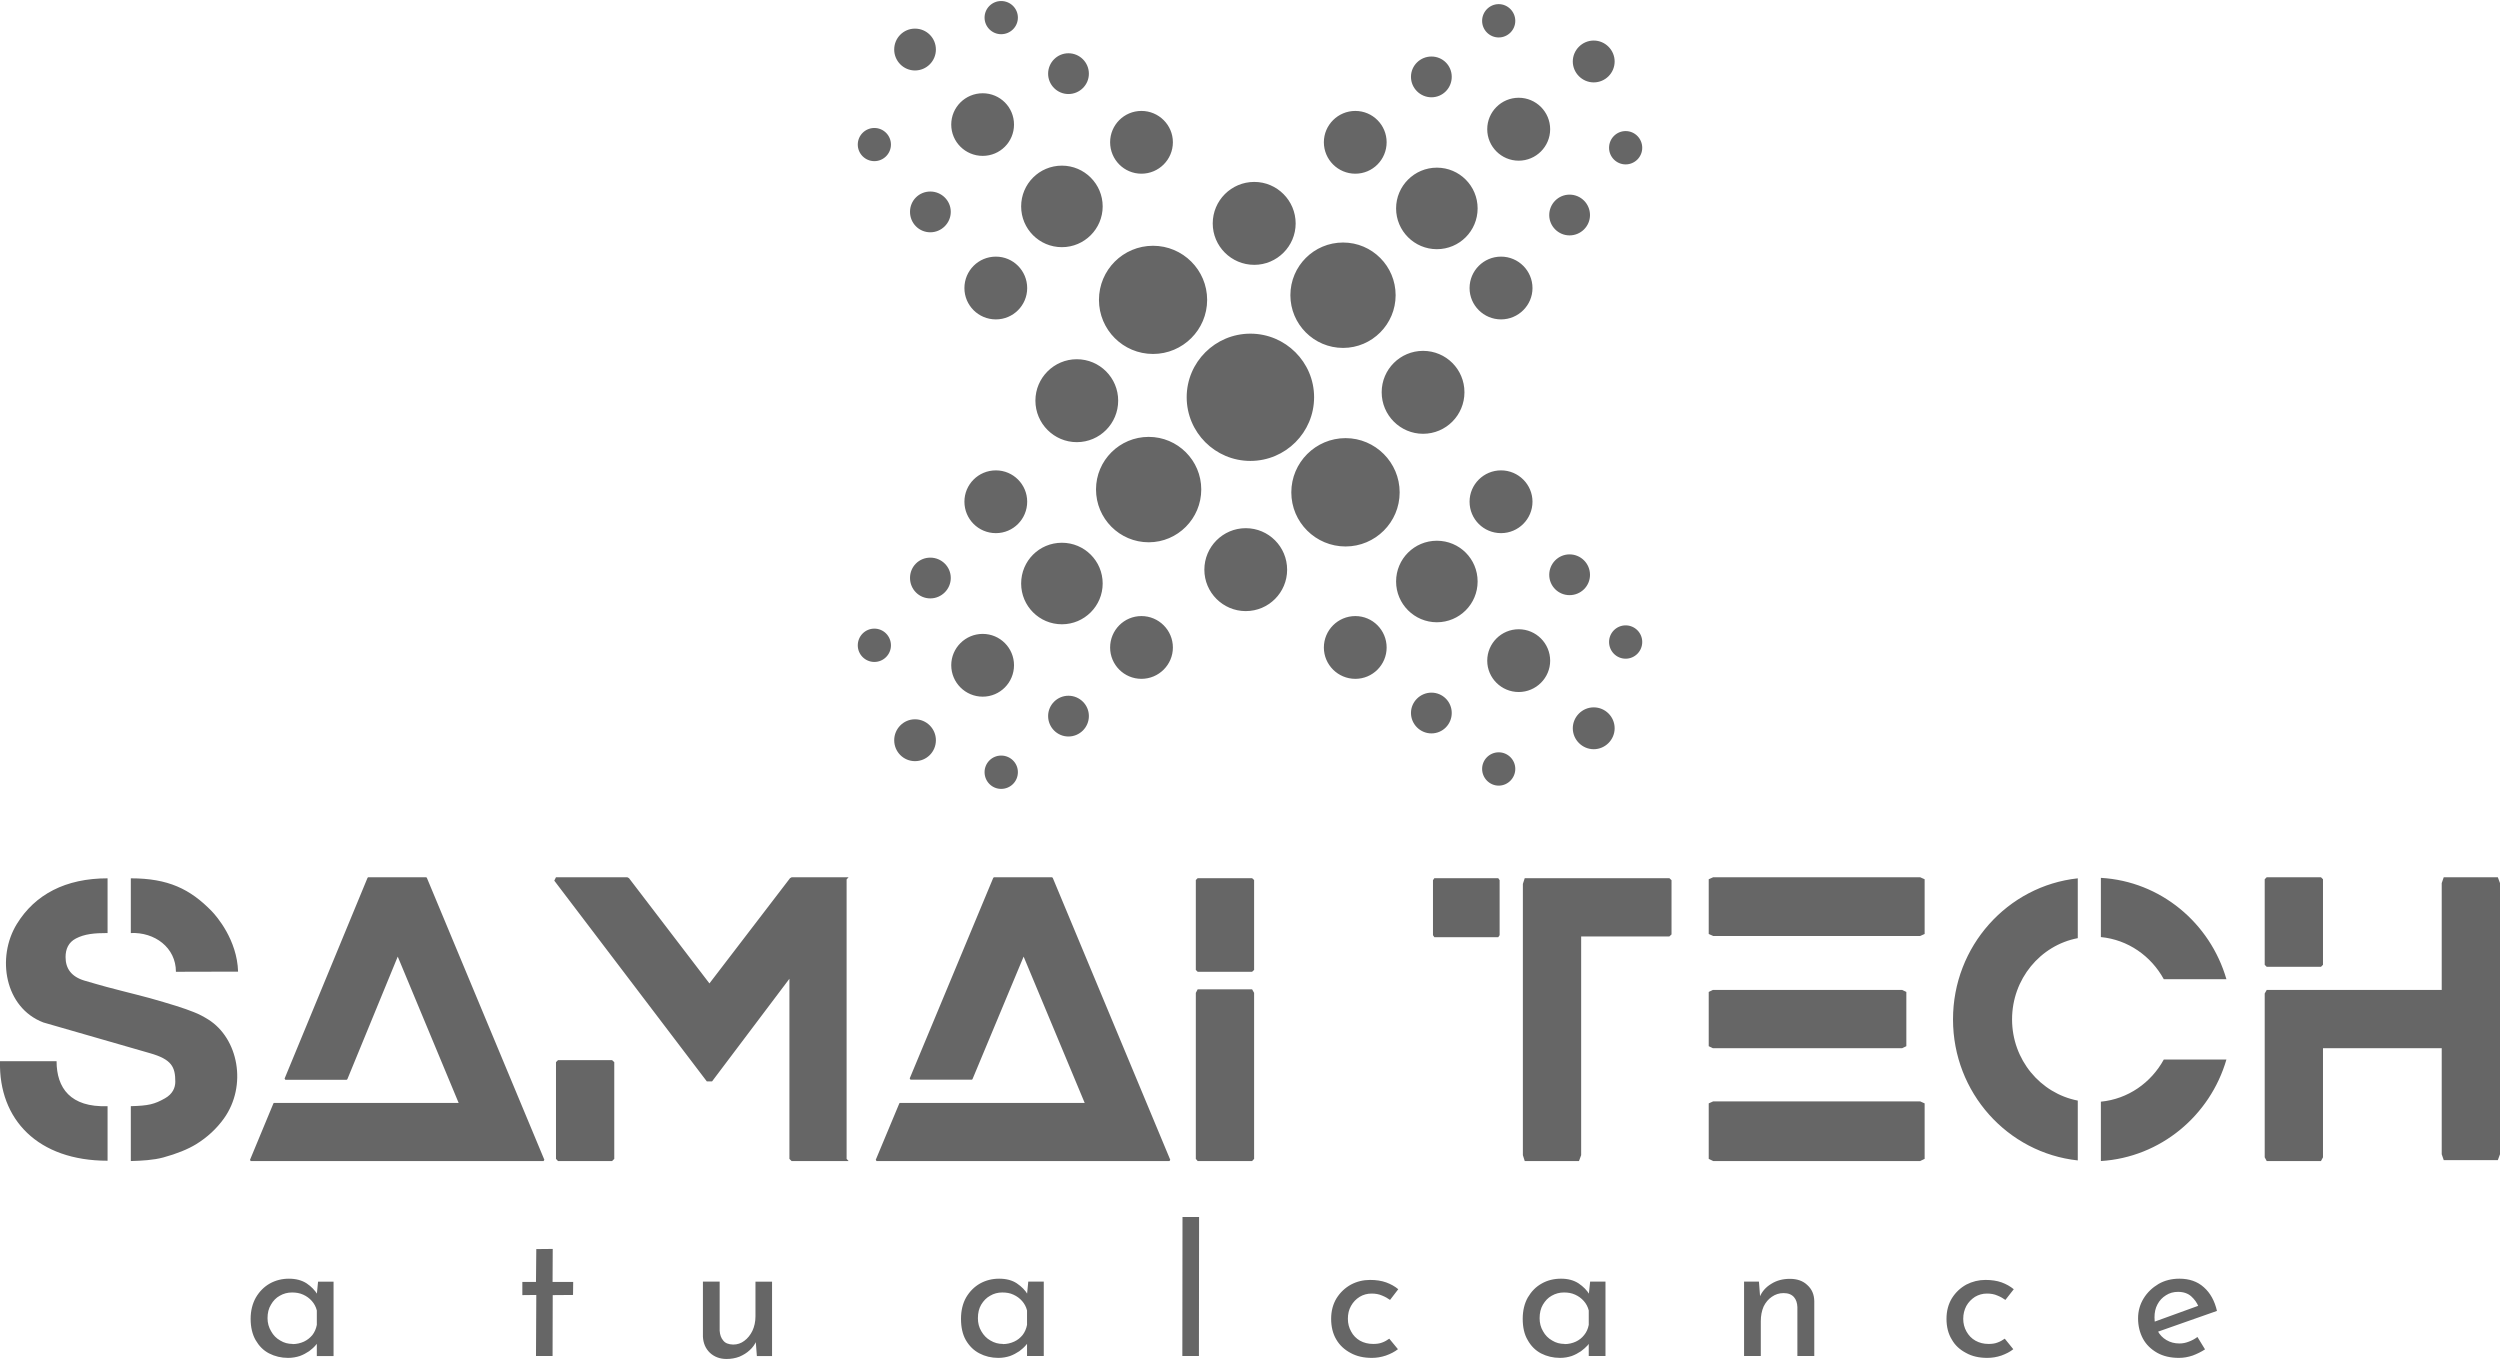
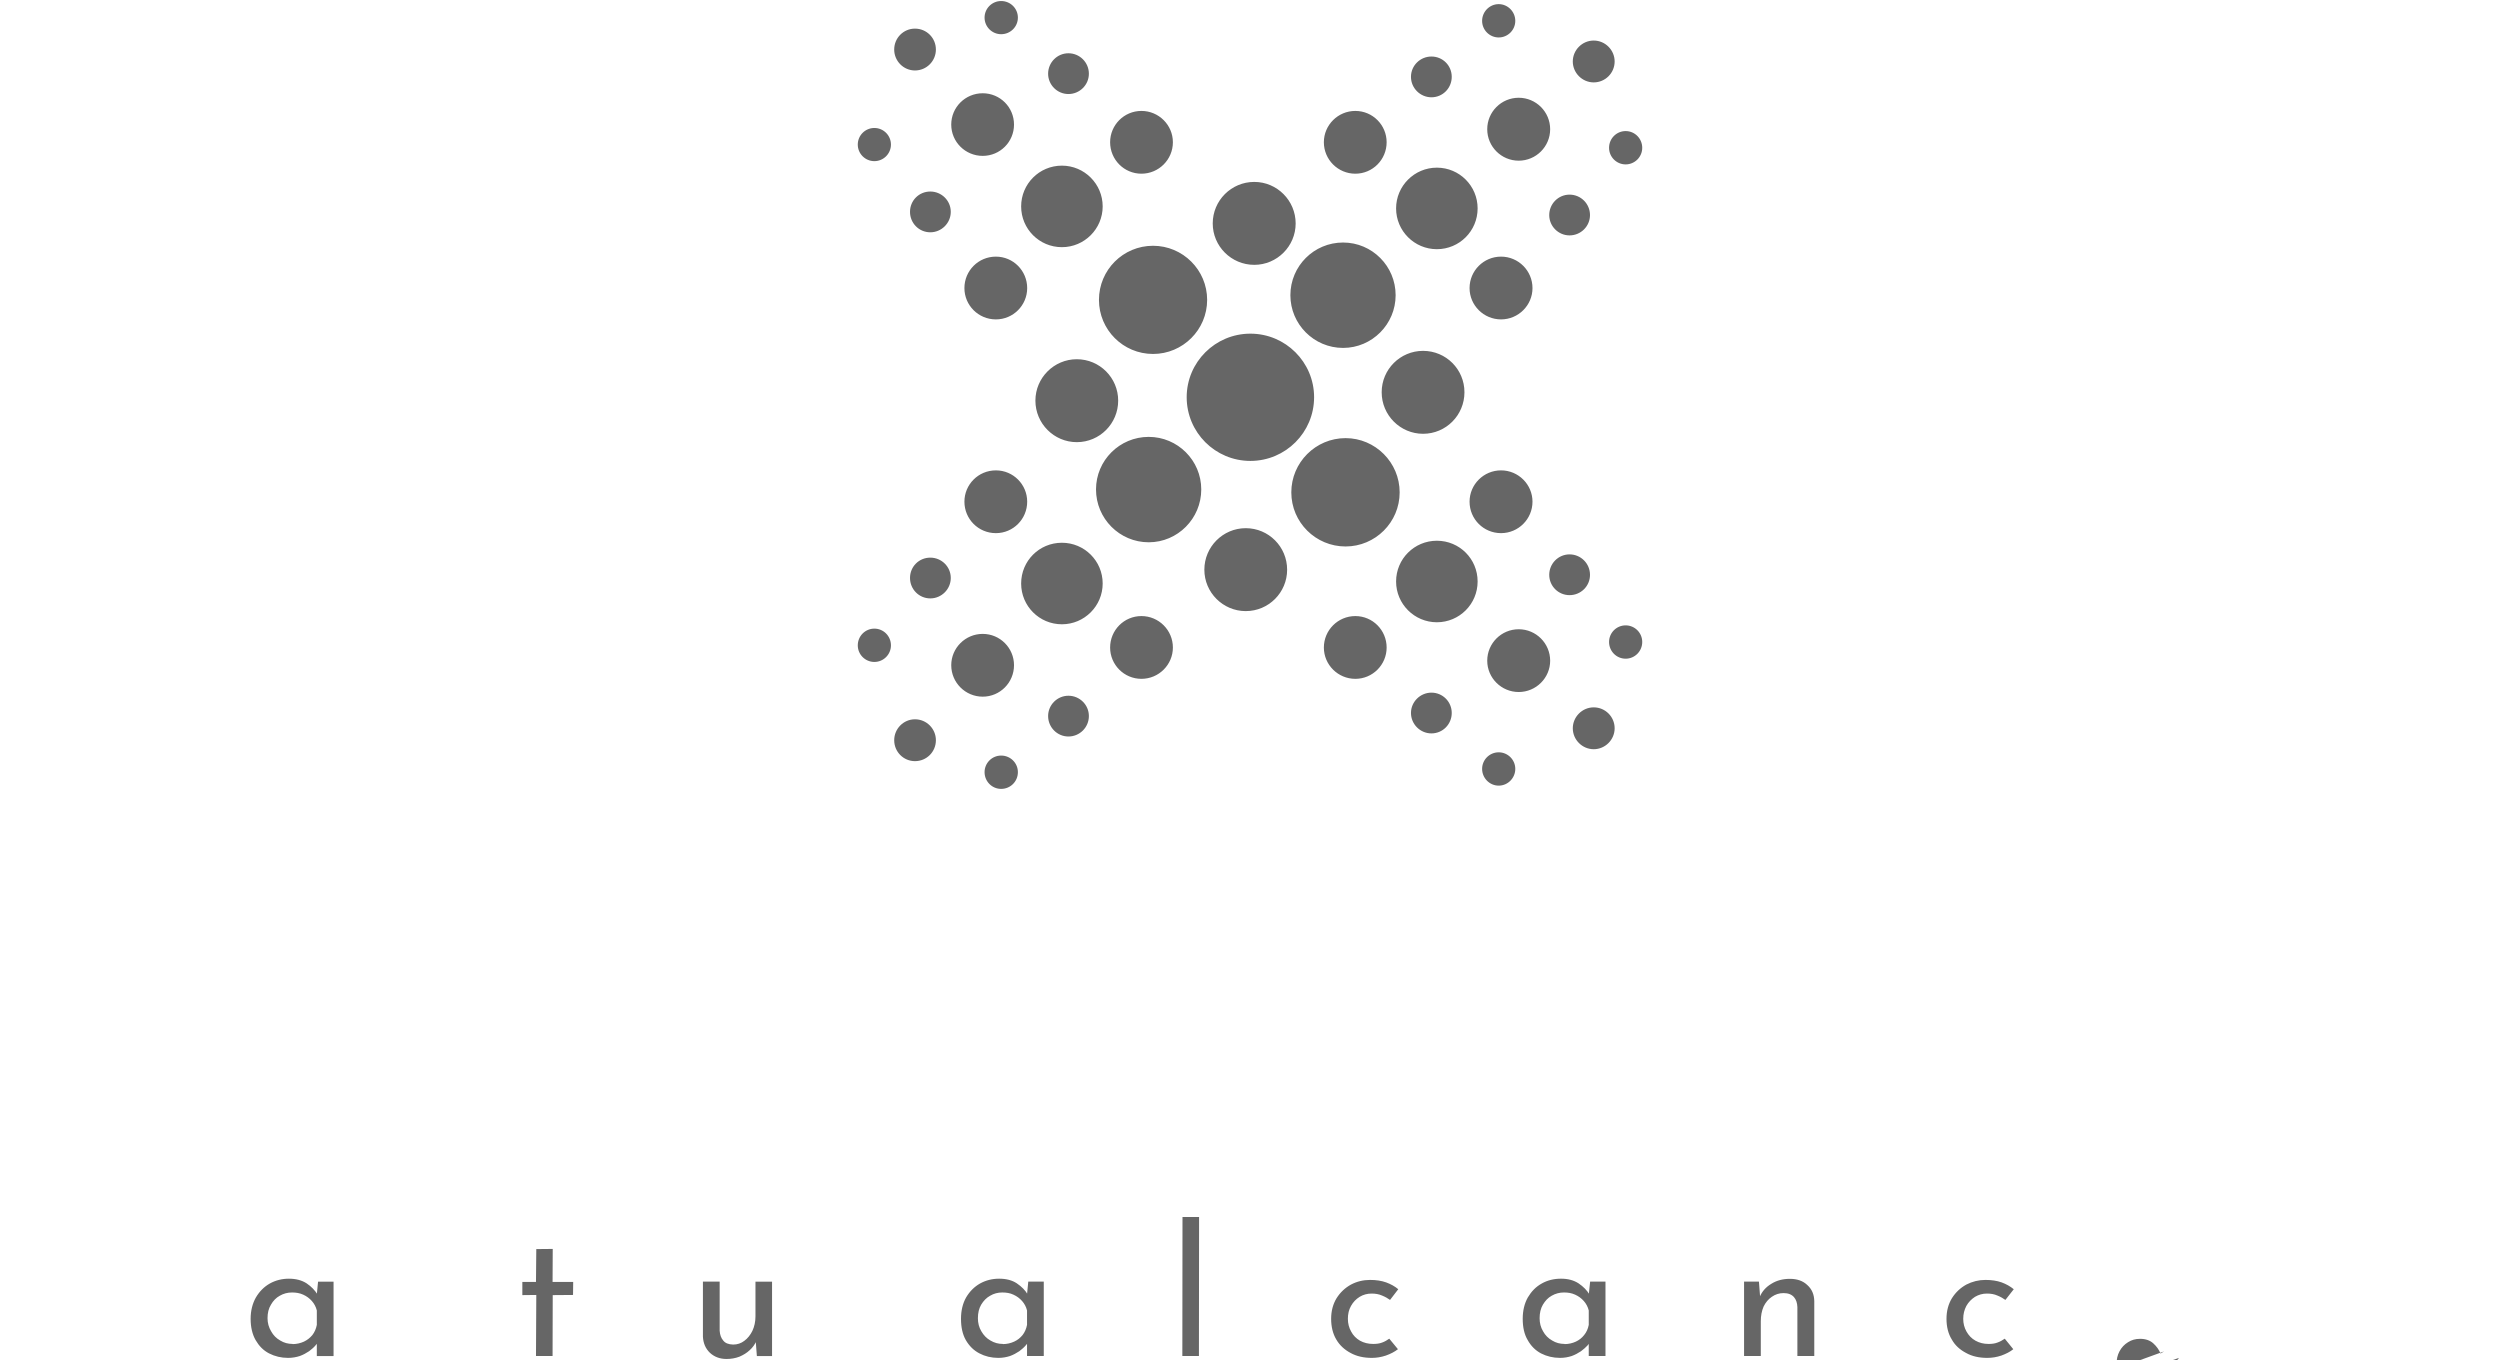
<svg xmlns="http://www.w3.org/2000/svg" xml:space="preserve" width="500px" height="272px" version="1.1" style="shape-rendering:geometricPrecision; text-rendering:geometricPrecision; image-rendering:optimizeQuality; fill-rule:evenodd; clip-rule:evenodd" viewBox="0 0 161.29 87.61">
  <defs>
    <style type="text/css">
   
    .fil0 {fill:#666666}
    .fil1 {fill:#666666;fill-rule:nonzero}
   
  </style>
  </defs>
  <g id="Capa_x0020_1">
    <g id="_1469417674912">
      <path class="fil0" d="M102.82 2.55c0.74,0 1.35,0.61 1.35,1.35 0,0.75 -0.61,1.35 -1.35,1.35 -0.74,0 -1.35,-0.61 -1.35,-1.35 0,-0.74 0.61,-1.35 1.35,-1.35zm-25.12 34.14c0,1.47 1.2,2.67 2.67,2.67 1.48,0 2.67,-1.2 2.67,-2.67 0,-1.48 -1.19,-2.68 -2.67,-2.68 -1.47,0 -2.67,1.2 -2.67,2.68zm19.14 -2.36c1.12,0 2.03,-0.91 2.03,-2.03 0,-1.11 -0.91,-2.02 -2.03,-2.02 -1.12,0 -2.03,0.91 -2.03,2.02 0,1.13 0.91,2.03 2.03,2.03zm-25.22 7.38c0,1.11 0.9,2.02 2.02,2.02 1.12,0 2.03,-0.91 2.03,-2.02 0,-1.12 -0.91,-2.03 -2.03,-2.03 -1.12,0 -2.02,0.91 -2.02,2.03zm-0.91 -10.2c0,1.88 1.52,3.41 3.4,3.41 1.87,0 3.39,-1.53 3.39,-3.41 0,-1.87 -1.52,-3.39 -3.39,-3.39 -1.88,0 -3.4,1.52 -3.4,3.39zm21.99 8.57c1.46,0 2.63,-1.18 2.63,-2.63 0,-1.46 -1.17,-2.63 -2.63,-2.63 -1.45,0 -2.63,1.17 -2.63,2.63 0,1.45 1.18,2.63 2.63,2.63zm-26.82 -2.5c0,1.45 1.17,2.63 2.63,2.63 1.45,0 2.63,-1.18 2.63,-2.63 0,-1.46 -1.18,-2.63 -2.63,-2.63 -1.46,0 -2.63,1.17 -2.63,2.63zm0.92 -11.8c0,1.48 1.2,2.68 2.67,2.68 1.48,0 2.67,-1.2 2.67,-2.68 0,-1.47 -1.19,-2.67 -2.67,-2.67 -1.47,0 -2.67,1.2 -2.67,2.67zm20.64 17.95c1.12,0 2.02,-0.91 2.02,-2.02 0,-1.12 -0.9,-2.03 -2.02,-2.03 -1.12,0 -2.03,0.91 -2.03,2.03 0,1.11 0.91,2.02 2.03,2.02zm-25.22 -11.43c0,1.12 0.9,2.03 2.03,2.03 1.12,0 2.02,-0.91 2.02,-2.03 0,-1.11 -0.9,-2.02 -2.02,-2.02 -1.13,0 -2.03,0.91 -2.03,2.02zm30.13 14.95c0.73,0 1.31,-0.59 1.31,-1.32 0,-0.72 -0.58,-1.31 -1.31,-1.31 -0.72,0 -1.32,0.59 -1.32,1.31 0,0.73 0.6,1.32 1.32,1.32zm-33.64 -10.03c0,0.73 0.58,1.32 1.31,1.32 0.72,0 1.32,-0.59 1.32,-1.32 0,-0.73 -0.6,-1.31 -1.32,-1.31 -0.73,0 -1.31,0.58 -1.31,1.31zm42.55 1.11c0.73,0 1.32,-0.58 1.32,-1.31 0,-0.73 -0.59,-1.32 -1.32,-1.32 -0.72,0 -1.31,0.59 -1.31,1.32 0,0.73 0.59,1.31 1.31,1.31zm-33.64 7.8c0,0.73 0.59,1.32 1.31,1.32 0.73,0 1.32,-0.59 1.32,-1.32 0,-0.72 -0.59,-1.31 -1.32,-1.31 -0.72,0 -1.31,0.59 -1.31,1.31zm30.36 -1.55c1.12,0 2.03,-0.91 2.03,-2.02 0,-1.12 -0.91,-2.03 -2.03,-2.03 -1.12,0 -2.03,0.91 -2.03,2.03 0,1.11 0.91,2.02 2.03,2.02zm-36.61 -1.73c0,1.12 0.91,2.03 2.03,2.03 1.12,0 2.02,-0.91 2.02,-2.03 0,-1.11 -0.9,-2.02 -2.02,-2.02 -1.12,0 -2.03,0.91 -2.03,2.02zm35.32 7.77c0.59,0 1.07,-0.49 1.07,-1.08 0,-0.59 -0.48,-1.07 -1.07,-1.07 -0.59,0 -1.07,0.48 -1.07,1.07 0,0.59 0.48,1.08 1.07,1.08zm-41.35 -9.05c0,0.59 0.48,1.07 1.07,1.07 0.59,0 1.07,-0.48 1.07,-1.07 0,-0.6 -0.48,-1.08 -1.07,-1.08 -0.59,0 -1.07,0.48 -1.07,1.08zm49.54 0.86c0.59,0 1.07,-0.48 1.07,-1.08 0,-0.59 -0.48,-1.07 -1.07,-1.07 -0.59,0 -1.07,0.48 -1.07,1.07 0,0.6 0.48,1.08 1.07,1.08zm-41.36 7.32c0,0.6 0.48,1.08 1.07,1.08 0.6,0 1.08,-0.48 1.08,-1.08 0,-0.59 -0.48,-1.07 -1.08,-1.07 -0.59,0 -1.07,0.48 -1.07,1.07zm39.3 -1.48c0.74,0 1.35,-0.61 1.35,-1.35 0,-0.75 -0.61,-1.35 -1.35,-1.35 -0.74,0 -1.35,0.61 -1.35,1.35 0,0.74 0.61,1.35 1.35,1.35zm-45.13 -0.58c0,0.75 0.6,1.35 1.34,1.35 0.75,0 1.35,-0.6 1.35,-1.35 0,-0.74 -0.6,-1.35 -1.35,-1.35 -0.74,0 -1.34,0.61 -1.34,1.35zm29.12 -19.49c1.92,0 3.49,1.57 3.49,3.5 0,1.93 -1.57,3.49 -3.49,3.49 -1.93,0 -3.5,-1.56 -3.5,-3.49 0,-1.93 1.57,-3.5 3.5,-3.5zm5 -5.63c1.48,0 2.67,1.19 2.67,2.67 0,1.48 -1.19,2.68 -2.67,2.68 -1.47,0 -2.67,-1.2 -2.67,-2.68 0,-1.48 1.2,-2.67 2.67,-2.67zm-20.19 -13.46c0,-1.11 0.9,-2.02 2.02,-2.02 1.12,0 2.03,0.91 2.03,2.02 0,1.12 -0.91,2.03 -2.03,2.03 -1.12,0 -2.02,-0.91 -2.02,-2.03zm25.22 7.38c1.12,0 2.03,0.91 2.03,2.03 0,1.11 -0.91,2.02 -2.03,2.02 -1.12,0 -2.03,-0.91 -2.03,-2.02 0,-1.12 0.91,-2.03 2.03,-2.03zm-22.45 -0.7c1.92,0 3.49,1.56 3.49,3.49 0,1.93 -1.57,3.49 -3.49,3.49 -1.93,0 -3.49,-1.56 -3.49,-3.49 0,-1.93 1.56,-3.49 3.49,-3.49zm6.28 5.67c2.27,0 4.11,1.84 4.11,4.1 0,2.27 -1.84,4.11 -4.11,4.11 -2.27,0 -4.11,-1.84 -4.11,-4.11 0,-2.26 1.84,-4.1 4.11,-4.1zm5.98 -5.88c1.87,0 3.39,1.52 3.39,3.4 0,1.87 -1.52,3.4 -3.39,3.4 -1.88,0 -3.4,-1.53 -3.4,-3.4 0,-1.88 1.52,-3.4 3.4,-3.4zm-20.77 -2.33c0,-1.45 1.17,-2.63 2.63,-2.63 1.45,0 2.63,1.18 2.63,2.63 0,1.45 -1.18,2.63 -2.63,2.63 -1.46,0 -2.63,-1.18 -2.63,-2.63zm26.82 -2.5c1.46,0 2.63,1.18 2.63,2.63 0,1.45 -1.17,2.63 -2.63,2.63 -1.45,0 -2.63,-1.18 -2.63,-2.63 0,-1.45 1.18,-2.63 2.63,-2.63zm-11.78 0.92c1.47,0 2.67,1.2 2.67,2.68 0,1.47 -1.2,2.67 -2.67,2.67 -1.48,0 -2.68,-1.2 -2.68,-2.67 0,-1.48 1.2,-2.68 2.68,-2.68zm-18.7 6.85c0,-1.12 0.9,-2.03 2.03,-2.03 1.12,0 2.02,0.91 2.02,2.03 0,1.11 -0.9,2.02 -2.02,2.02 -1.13,0 -2.03,-0.91 -2.03,-2.02zm25.22 -11.43c1.12,0 2.02,0.91 2.02,2.02 0,1.12 -0.9,2.03 -2.02,2.03 -1.12,0 -2.03,-0.91 -2.03,-2.03 0,-1.11 0.91,-2.02 2.03,-2.02zm-28.73 6.51c0,-0.73 0.58,-1.31 1.31,-1.31 0.72,0 1.32,0.58 1.32,1.31 0,0.73 -0.6,1.32 -1.32,1.32 -0.73,0 -1.31,-0.59 -1.31,-1.32zm33.64 -10.02c0.73,0 1.31,0.58 1.31,1.31 0,0.73 -0.58,1.32 -1.31,1.32 -0.72,0 -1.32,-0.59 -1.32,-1.32 0,-0.73 0.6,-1.31 1.32,-1.31zm-24.73 1.11c0,-0.73 0.59,-1.32 1.31,-1.32 0.73,0 1.32,0.59 1.32,1.32 0,0.72 -0.59,1.31 -1.32,1.31 -0.72,0 -1.31,-0.59 -1.31,-1.31zm33.64 7.8c0.73,0 1.32,0.59 1.32,1.32 0,0.72 -0.59,1.31 -1.32,1.31 -0.72,0 -1.31,-0.59 -1.31,-1.31 0,-0.73 0.59,-1.32 1.31,-1.32zm-39.89 -4.52c0,-1.12 0.91,-2.02 2.03,-2.02 1.12,0 2.02,0.9 2.02,2.02 0,1.12 -0.9,2.02 -2.02,2.02 -1.12,0 -2.03,-0.9 -2.03,-2.02zm36.61 -1.73c1.12,0 2.03,0.91 2.03,2.03 0,1.12 -0.91,2.03 -2.03,2.03 -1.12,0 -2.03,-0.91 -2.03,-2.03 0,-1.12 0.91,-2.03 2.03,-2.03zm-42.64 3.02c0,-0.59 0.48,-1.07 1.07,-1.07 0.59,0 1.07,0.48 1.07,1.07 0,0.59 -0.48,1.07 -1.07,1.07 -0.59,0 -1.07,-0.48 -1.07,-1.07zm41.35 -9.06c0.59,0 1.07,0.49 1.07,1.08 0,0.59 -0.48,1.07 -1.07,1.07 -0.59,0 -1.07,-0.48 -1.07,-1.07 0,-0.59 0.48,-1.08 1.07,-1.08zm-33.17 0.87c0,-0.59 0.48,-1.07 1.07,-1.07 0.6,0 1.08,0.48 1.08,1.07 0,0.59 -0.48,1.07 -1.08,1.07 -0.59,0 -1.07,-0.48 -1.07,-1.07zm41.36 7.32c0.59,0 1.07,0.48 1.07,1.08 0,0.59 -0.48,1.07 -1.07,1.07 -0.59,0 -1.07,-0.48 -1.07,-1.07 0,-0.6 0.48,-1.08 1.07,-1.08zm-47.19 -5.26c0,-0.75 0.6,-1.35 1.34,-1.35 0.75,0 1.35,0.6 1.35,1.35 0,0.74 -0.6,1.35 -1.35,1.35 -0.74,0 -1.34,-0.61 -1.34,-1.35z" />
-       <path class="fil1" d="M18.59 87.54c-0.45,0 -0.86,-0.1 -1.23,-0.29 -0.37,-0.19 -0.65,-0.48 -0.87,-0.86 -0.21,-0.37 -0.32,-0.83 -0.32,-1.37 0,-0.53 0.12,-0.99 0.34,-1.38 0.23,-0.39 0.53,-0.69 0.9,-0.9 0.38,-0.21 0.79,-0.31 1.23,-0.31 0.45,0 0.83,0.1 1.14,0.3 0.31,0.21 0.54,0.45 0.71,0.73l-0.07 0.19 0.1 -1.03 1 0 0 4.8 -1.08 0 0 -1.25 0.12 0.28c-0.03,0.08 -0.1,0.17 -0.21,0.29 -0.1,0.12 -0.24,0.24 -0.41,0.37 -0.18,0.12 -0.38,0.23 -0.6,0.31 -0.22,0.07 -0.48,0.12 -0.75,0.12l0 0zm0.29 -0.89c0.26,0 0.51,-0.06 0.73,-0.16 0.21,-0.1 0.39,-0.24 0.54,-0.42 0.14,-0.18 0.24,-0.4 0.29,-0.66l0 -0.93c-0.06,-0.24 -0.17,-0.44 -0.32,-0.61 -0.16,-0.18 -0.34,-0.31 -0.56,-0.41 -0.22,-0.1 -0.46,-0.14 -0.72,-0.14 -0.29,0 -0.55,0.07 -0.79,0.21 -0.24,0.13 -0.43,0.33 -0.57,0.58 -0.15,0.24 -0.22,0.53 -0.22,0.87 0,0.31 0.08,0.59 0.23,0.84 0.14,0.26 0.34,0.46 0.59,0.6 0.24,0.15 0.51,0.22 0.8,0.22l0 0.01zm15.72 -6.13l1.06 -0.01 -0.01 2.13 1.33 0 -0.01 0.84 -1.31 0.01 -0.01 3.93 -1.07 0 0.02 -3.94 -0.9 0.01 0 -0.85 0.88 0 0.02 -2.12 0 0zm12.27 7.09c-0.43,0 -0.79,-0.14 -1.07,-0.4 -0.28,-0.27 -0.43,-0.62 -0.45,-1.04l0 -3.55 1.08 0 0 3.17c0.02,0.26 0.09,0.47 0.23,0.63 0.13,0.17 0.34,0.25 0.64,0.26 0.27,0 0.51,-0.08 0.72,-0.24 0.22,-0.16 0.39,-0.38 0.52,-0.64 0.13,-0.28 0.2,-0.59 0.2,-0.94l0 -2.24 1.07 0 0 4.8 -0.98 0 -0.09 -1.18 0.06 0.21c-0.1,0.22 -0.24,0.42 -0.43,0.59 -0.19,0.18 -0.41,0.31 -0.66,0.42 -0.26,0.1 -0.54,0.15 -0.84,0.15l0 0zm17.54 -0.07c-0.45,0 -0.86,-0.1 -1.22,-0.29 -0.37,-0.19 -0.66,-0.48 -0.88,-0.86 -0.21,-0.37 -0.31,-0.83 -0.31,-1.37 0,-0.53 0.11,-0.99 0.33,-1.38 0.23,-0.39 0.53,-0.69 0.9,-0.9 0.38,-0.21 0.79,-0.31 1.23,-0.31 0.46,0 0.84,0.1 1.14,0.3 0.31,0.21 0.55,0.45 0.71,0.73l-0.07 0.19 0.1 -1.03 1 0 0 4.8 -1.08 0 0 -1.25 0.12 0.28c-0.03,0.08 -0.1,0.17 -0.21,0.29 -0.1,0.12 -0.24,0.24 -0.41,0.37 -0.18,0.12 -0.38,0.23 -0.6,0.31 -0.22,0.07 -0.47,0.12 -0.75,0.12l0 0zm0.29 -0.89c0.27,0 0.51,-0.06 0.73,-0.16 0.22,-0.1 0.39,-0.24 0.54,-0.42 0.14,-0.18 0.24,-0.4 0.29,-0.66l0 -0.93c-0.06,-0.24 -0.17,-0.44 -0.32,-0.61 -0.16,-0.18 -0.34,-0.31 -0.56,-0.41 -0.21,-0.1 -0.45,-0.14 -0.72,-0.14 -0.28,0 -0.55,0.07 -0.78,0.21 -0.24,0.13 -0.43,0.33 -0.58,0.58 -0.14,0.24 -0.21,0.53 -0.21,0.87 0,0.31 0.07,0.59 0.22,0.84 0.15,0.26 0.34,0.46 0.59,0.6 0.25,0.15 0.51,0.22 0.8,0.22l0 0.01zm11.59 -8.2l1.07 0 -0.01 8.97 -1.07 0 0.01 -8.97zm13.9 8.53c-0.22,0.17 -0.47,0.3 -0.78,0.41 -0.3,0.1 -0.6,0.15 -0.9,0.15 -0.53,0 -0.98,-0.1 -1.38,-0.32 -0.39,-0.21 -0.7,-0.49 -0.92,-0.87 -0.22,-0.37 -0.33,-0.82 -0.33,-1.33 0,-0.51 0.12,-0.95 0.35,-1.33 0.24,-0.38 0.55,-0.67 0.93,-0.88 0.38,-0.2 0.79,-0.3 1.23,-0.3 0.39,0 0.73,0.05 1.04,0.16 0.3,0.11 0.57,0.26 0.78,0.44l-0.53 0.69c-0.14,-0.1 -0.31,-0.2 -0.51,-0.28 -0.2,-0.09 -0.43,-0.13 -0.68,-0.13 -0.28,0 -0.54,0.07 -0.77,0.21 -0.24,0.15 -0.42,0.34 -0.56,0.59 -0.14,0.25 -0.2,0.52 -0.2,0.83 0,0.3 0.07,0.57 0.21,0.82 0.13,0.25 0.33,0.45 0.57,0.59 0.25,0.14 0.54,0.21 0.85,0.21 0.21,0 0.4,-0.02 0.58,-0.09 0.17,-0.06 0.32,-0.15 0.46,-0.25l0.56 0.68 0 0zm10.46 0.56c-0.45,0 -0.86,-0.1 -1.23,-0.29 -0.36,-0.19 -0.65,-0.48 -0.86,-0.86 -0.22,-0.37 -0.32,-0.83 -0.32,-1.37 0,-0.53 0.11,-0.99 0.33,-1.38 0.23,-0.39 0.52,-0.69 0.9,-0.9 0.37,-0.21 0.79,-0.31 1.24,-0.31 0.45,0 0.82,0.1 1.13,0.3 0.31,0.21 0.55,0.45 0.71,0.73l-0.07 0.19 0.11 -1.03 0.99 0 0 4.8 -1.08 0 0 -1.25 0.12 0.28c-0.03,0.08 -0.1,0.17 -0.2,0.29 -0.11,0.12 -0.25,0.24 -0.42,0.37 -0.18,0.12 -0.38,0.23 -0.6,0.31 -0.22,0.07 -0.47,0.12 -0.75,0.12l0 0zm0.29 -0.89c0.27,0 0.51,-0.06 0.73,-0.16 0.21,-0.1 0.39,-0.24 0.53,-0.42 0.15,-0.18 0.25,-0.4 0.3,-0.66l0 -0.93c-0.06,-0.24 -0.17,-0.44 -0.32,-0.61 -0.16,-0.18 -0.34,-0.31 -0.56,-0.41 -0.22,-0.1 -0.45,-0.14 -0.72,-0.14 -0.28,0 -0.55,0.07 -0.79,0.21 -0.24,0.13 -0.42,0.33 -0.57,0.58 -0.14,0.24 -0.21,0.53 -0.21,0.87 0,0.31 0.07,0.59 0.22,0.84 0.14,0.26 0.34,0.46 0.59,0.6 0.24,0.15 0.51,0.22 0.8,0.22l0 0.01zm12.54 -4.03l0.09 1.17 -0.04 -0.18c0.15,-0.36 0.4,-0.64 0.75,-0.85 0.35,-0.22 0.75,-0.32 1.2,-0.32 0.46,0 0.84,0.13 1.12,0.4 0.3,0.27 0.44,0.61 0.45,1.03l0 3.55 -1.09 0 0 -3.16c-0.01,-0.26 -0.08,-0.48 -0.22,-0.64 -0.15,-0.17 -0.37,-0.26 -0.67,-0.26 -0.28,0 -0.53,0.08 -0.76,0.24 -0.22,0.15 -0.4,0.36 -0.53,0.63 -0.12,0.28 -0.18,0.59 -0.18,0.94l0 2.25 -1.08 0 0 -4.8 0.96 0 0 0zm16.41 4.36c-0.21,0.17 -0.47,0.3 -0.77,0.41 -0.3,0.1 -0.6,0.15 -0.91,0.15 -0.52,0 -0.98,-0.1 -1.37,-0.32 -0.4,-0.21 -0.71,-0.49 -0.92,-0.87 -0.23,-0.37 -0.34,-0.82 -0.34,-1.33 0,-0.51 0.12,-0.95 0.35,-1.33 0.24,-0.38 0.55,-0.67 0.93,-0.88 0.39,-0.2 0.8,-0.3 1.23,-0.3 0.39,0 0.74,0.05 1.05,0.16 0.3,0.11 0.56,0.26 0.78,0.44l-0.54 0.69c-0.14,-0.1 -0.31,-0.2 -0.51,-0.28 -0.2,-0.09 -0.42,-0.13 -0.68,-0.13 -0.28,0 -0.53,0.07 -0.77,0.21 -0.23,0.15 -0.42,0.34 -0.56,0.59 -0.13,0.25 -0.2,0.52 -0.2,0.83 0,0.3 0.07,0.57 0.21,0.82 0.14,0.25 0.33,0.45 0.58,0.59 0.25,0.14 0.53,0.21 0.84,0.21 0.21,0 0.4,-0.02 0.58,-0.09 0.17,-0.06 0.33,-0.15 0.47,-0.25l0.55 0.68 0 0zm10.69 0.56c-0.55,0 -1.02,-0.11 -1.41,-0.33 -0.4,-0.23 -0.7,-0.52 -0.91,-0.9 -0.21,-0.39 -0.32,-0.83 -0.32,-1.32 0,-0.47 0.12,-0.9 0.36,-1.29 0.24,-0.39 0.56,-0.69 0.96,-0.93 0.4,-0.23 0.85,-0.34 1.35,-0.34 0.63,0 1.16,0.18 1.57,0.55 0.42,0.37 0.7,0.88 0.85,1.53l-3.95 1.39 -0.26 -0.63 3.25 -1.18 -0.23 0.14c-0.1,-0.25 -0.26,-0.47 -0.47,-0.66 -0.21,-0.19 -0.5,-0.29 -0.85,-0.29 -0.29,0 -0.55,0.07 -0.78,0.22 -0.23,0.14 -0.42,0.34 -0.55,0.59 -0.13,0.24 -0.19,0.52 -0.19,0.84 0,0.33 0.07,0.63 0.21,0.88 0.13,0.24 0.32,0.44 0.56,0.58 0.25,0.15 0.53,0.22 0.84,0.22 0.21,0 0.41,-0.04 0.61,-0.12 0.19,-0.07 0.38,-0.17 0.55,-0.3l0.49 0.8c-0.24,0.16 -0.51,0.29 -0.8,0.4 -0.3,0.1 -0.59,0.15 -0.88,0.15l0 0z" />
-       <path class="fil1" d="M23.75 56.53l3.75 0 0.04 0.04 7.58 18.19 -0.05 0.08 -18.9 0 -0.04 -0.08 1.51 -3.64 0.03 -0.03 11.92 0 -3.93 -9.44 -3.25 7.91 -0.05 0.04 -3.95 0 -0.05 -0.08 5.35 -12.95 0.04 -0.04 0 0zm-22.66 3.01c1.17,-1.9 3.14,-2.94 5.85,-2.94l0 3.53c-0.86,0 -1.48,0.06 -2.04,0.35 -0.48,0.25 -0.67,0.68 -0.67,1.2 0,0.73 0.36,1.26 1.22,1.52 0.32,0.08 0.85,0.27 2.4,0.66 0.66,0.16 1.27,0.33 1.82,0.47 1.27,0.36 2.22,0.65 2.83,0.9 0.34,0.13 0.65,0.3 0.94,0.48l-0.01 0 0.01 0c1.94,1.22 2.52,4.26 1.01,6.38 -0.48,0.67 -1.08,1.22 -1.79,1.66 -0.54,0.33 -1.25,0.62 -2.13,0.86 -0.63,0.17 -1.37,0.21 -2.09,0.23l0 -3.54c1.14,-0.03 1.52,-0.12 2.21,-0.51 0.49,-0.28 0.66,-0.68 0.66,-1.07 0,-0.95 -0.23,-1.44 -1.64,-1.84l-6.87 -1.98c-2.5,-0.95 -3.04,-4.2 -1.71,-6.36l0 0zm7.35 -2.94c2.41,0 3.83,0.69 5.22,2.12 0.31,0.32 1.64,1.85 1.7,3.9l-4.01 0.01c0,-1.57 -1.38,-2.57 -2.91,-2.5l0 -3.53zm-1.5 18.22c-4.49,0 -7.03,-2.65 -6.94,-6.42l3.65 0c0,1.72 0.89,2.99 3.29,2.9l0 3.52 0 0zm128.6 -18.25c3.85,0.22 7.05,2.91 8.1,6.54l-4.04 0c-0.82,-1.5 -2.31,-2.55 -4.06,-2.72l0 -3.82zm-1.49 3.89c-2.42,0.46 -4.24,2.64 -4.24,5.24 0,2.6 1.82,4.77 4.24,5.24l0 3.86c-4.53,-0.49 -8.05,-4.37 -8.05,-9.1 0,-4.72 3.52,-8.61 8.05,-9.1l0 3.86zm1.49 10.55c1.75,-0.17 3.24,-1.22 4.06,-2.72l4.04 0c-1.05,3.62 -4.25,6.31 -8.1,6.55l0 -3.83zm21.99 -14.1l0 6.89 -7.79 0 -2.15 0 -1.35 0 -0.13 0.23 0 10.57 0.13 0.24 3.5 0 0.13 -0.24 0 -7.04 7.66 0 0 6.84 0.13 0.38 3.49 0 0.14 -0.38 0 -17.49 -0.14 -0.38 -3.49 0 -0.13 0.38 0 0zm-11.42 5.27l0 -5.52 0.13 -0.13 3.5 0 0.13 0.13 0 5.52 -0.13 0.13 -3.5 0 -0.13 -0.13zm-35.58 -1.86l13.35 0 0.29 -0.13 0 -3.53 -0.29 -0.13 -13.35 0 -0.29 0.13 0 3.53 0.29 0.13zm-0.02 7.24l12.21 0 0.27 -0.13 0 -3.5 -0.27 -0.13 -12.21 0 -0.27 0.13 0 3.5 0.27 0.13zm0.02 7.28l13.35 0 0.29 -0.14 0 -3.58 -0.29 -0.13 -13.35 0 -0.29 0.13 0 3.58 0.29 0.14zm-12.28 -0.38l0 -17.5 0.12 -0.37 3.11 0 0.39 0 5.83 0 0.14 0.13 0 3.5 -0.14 0.13 -5.69 0 0 14.11 -0.14 0.38 -3.5 0 -0.12 -0.38zm-5.71 -14.06l4.12 0 0.09 -0.13 0 -3.55 -0.09 -0.13 -4.12 0 -0.09 0.13 0 3.55 0.09 0.13zm-15.39 -3.69l0 5.8 0.12 0.12 3.51 0 0.13 -0.12 0 -5.8 -0.13 -0.12 -3.51 0 -0.12 0.12zm0 11.75l0 -4.47 0.12 -0.23 3.51 0 0.13 0.23 0 4.47 0 6.14 0 0.1 -0.13 0.14 -3.51 0 -0.12 -0.14 0 -0.1 0 -6.14zm-13.02 -11.93l3.74 0 0.05 0.04 7.58 18.19 -0.05 0.08 -18.9 0 -0.05 -0.08 1.52 -3.64 0.03 -0.03 11.93 0 -3.94 -9.44 -3.3 7.91 -0.04 0.03 -3.96 0 -0.05 -0.08 5.39 -12.94 0.05 -0.04 0 0zm-9.38 18.31l-3.68 0 -0.14 -0.14 0 -11.62 -4.99 6.62 -0.34 0 -9.84 -12.95 0.11 -0.22 4.6 0 0.11 0.06 5.19 6.79 5.2 -6.79 0.11 -0.06 3.67 0 -0.13 0.14 0 18.03 0.13 0.14 0 0zm-18.88 -0.14l0 -6.24 0.13 -0.13 3.49 0 0.14 0.13 0 6.24 -0.14 0.14 -3.49 0 -0.13 -0.14z" />
+       <path class="fil1" d="M18.59 87.54c-0.45,0 -0.86,-0.1 -1.23,-0.29 -0.37,-0.19 -0.65,-0.48 -0.87,-0.86 -0.21,-0.37 -0.32,-0.83 -0.32,-1.37 0,-0.53 0.12,-0.99 0.34,-1.38 0.23,-0.39 0.53,-0.69 0.9,-0.9 0.38,-0.21 0.79,-0.31 1.23,-0.31 0.45,0 0.83,0.1 1.14,0.3 0.31,0.21 0.54,0.45 0.71,0.73l-0.07 0.19 0.1 -1.03 1 0 0 4.8 -1.08 0 0 -1.25 0.12 0.28c-0.03,0.08 -0.1,0.17 -0.21,0.29 -0.1,0.12 -0.24,0.24 -0.41,0.37 -0.18,0.12 -0.38,0.23 -0.6,0.31 -0.22,0.07 -0.48,0.12 -0.75,0.12l0 0zm0.29 -0.89c0.26,0 0.51,-0.06 0.73,-0.16 0.21,-0.1 0.39,-0.24 0.54,-0.42 0.14,-0.18 0.24,-0.4 0.29,-0.66l0 -0.93c-0.06,-0.24 -0.17,-0.44 -0.32,-0.61 -0.16,-0.18 -0.34,-0.31 -0.56,-0.41 -0.22,-0.1 -0.46,-0.14 -0.72,-0.14 -0.29,0 -0.55,0.07 -0.79,0.21 -0.24,0.13 -0.43,0.33 -0.57,0.58 -0.15,0.24 -0.22,0.53 -0.22,0.87 0,0.31 0.08,0.59 0.23,0.84 0.14,0.26 0.34,0.46 0.59,0.6 0.24,0.15 0.51,0.22 0.8,0.22l0 0.01zm15.72 -6.13l1.06 -0.01 -0.01 2.13 1.33 0 -0.01 0.84 -1.31 0.01 -0.01 3.93 -1.07 0 0.02 -3.94 -0.9 0.01 0 -0.85 0.88 0 0.02 -2.12 0 0zm12.27 7.09c-0.43,0 -0.79,-0.14 -1.07,-0.4 -0.28,-0.27 -0.43,-0.62 -0.45,-1.04l0 -3.55 1.08 0 0 3.17c0.02,0.26 0.09,0.47 0.23,0.63 0.13,0.17 0.34,0.25 0.64,0.26 0.27,0 0.51,-0.08 0.72,-0.24 0.22,-0.16 0.39,-0.38 0.52,-0.64 0.13,-0.28 0.2,-0.59 0.2,-0.94l0 -2.24 1.07 0 0 4.8 -0.98 0 -0.09 -1.18 0.06 0.21c-0.1,0.22 -0.24,0.42 -0.43,0.59 -0.19,0.18 -0.41,0.31 -0.66,0.42 -0.26,0.1 -0.54,0.15 -0.84,0.15l0 0zm17.54 -0.07c-0.45,0 -0.86,-0.1 -1.22,-0.29 -0.37,-0.19 -0.66,-0.48 -0.88,-0.86 -0.21,-0.37 -0.31,-0.83 -0.31,-1.37 0,-0.53 0.11,-0.99 0.33,-1.38 0.23,-0.39 0.53,-0.69 0.9,-0.9 0.38,-0.21 0.79,-0.31 1.23,-0.31 0.46,0 0.84,0.1 1.14,0.3 0.31,0.21 0.55,0.45 0.71,0.73l-0.07 0.19 0.1 -1.03 1 0 0 4.8 -1.08 0 0 -1.25 0.12 0.28c-0.03,0.08 -0.1,0.17 -0.21,0.29 -0.1,0.12 -0.24,0.24 -0.41,0.37 -0.18,0.12 -0.38,0.23 -0.6,0.31 -0.22,0.07 -0.47,0.12 -0.75,0.12l0 0zm0.29 -0.89c0.27,0 0.51,-0.06 0.73,-0.16 0.22,-0.1 0.39,-0.24 0.54,-0.42 0.14,-0.18 0.24,-0.4 0.29,-0.66l0 -0.93c-0.06,-0.24 -0.17,-0.44 -0.32,-0.61 -0.16,-0.18 -0.34,-0.31 -0.56,-0.41 -0.21,-0.1 -0.45,-0.14 -0.72,-0.14 -0.28,0 -0.55,0.07 -0.78,0.21 -0.24,0.13 -0.43,0.33 -0.58,0.58 -0.14,0.24 -0.21,0.53 -0.21,0.87 0,0.31 0.07,0.59 0.22,0.84 0.15,0.26 0.34,0.46 0.59,0.6 0.25,0.15 0.51,0.22 0.8,0.22l0 0.01zm11.59 -8.2l1.07 0 -0.01 8.97 -1.07 0 0.01 -8.97zm13.9 8.53c-0.22,0.17 -0.47,0.3 -0.78,0.41 -0.3,0.1 -0.6,0.15 -0.9,0.15 -0.53,0 -0.98,-0.1 -1.38,-0.32 -0.39,-0.21 -0.7,-0.49 -0.92,-0.87 -0.22,-0.37 -0.33,-0.82 -0.33,-1.33 0,-0.51 0.12,-0.95 0.35,-1.33 0.24,-0.38 0.55,-0.67 0.93,-0.88 0.38,-0.2 0.79,-0.3 1.23,-0.3 0.39,0 0.73,0.05 1.04,0.16 0.3,0.11 0.57,0.26 0.78,0.44l-0.53 0.69c-0.14,-0.1 -0.31,-0.2 -0.51,-0.28 -0.2,-0.09 -0.43,-0.13 -0.68,-0.13 -0.28,0 -0.54,0.07 -0.77,0.21 -0.24,0.15 -0.42,0.34 -0.56,0.59 -0.14,0.25 -0.2,0.52 -0.2,0.83 0,0.3 0.07,0.57 0.21,0.82 0.13,0.25 0.33,0.45 0.57,0.59 0.25,0.14 0.54,0.21 0.85,0.21 0.21,0 0.4,-0.02 0.58,-0.09 0.17,-0.06 0.32,-0.15 0.46,-0.25l0.56 0.68 0 0zm10.46 0.56c-0.45,0 -0.86,-0.1 -1.23,-0.29 -0.36,-0.19 -0.65,-0.48 -0.86,-0.86 -0.22,-0.37 -0.32,-0.83 -0.32,-1.37 0,-0.53 0.11,-0.99 0.33,-1.38 0.23,-0.39 0.52,-0.69 0.9,-0.9 0.37,-0.21 0.79,-0.31 1.24,-0.31 0.45,0 0.82,0.1 1.13,0.3 0.31,0.21 0.55,0.45 0.71,0.73l-0.07 0.19 0.11 -1.03 0.99 0 0 4.8 -1.08 0 0 -1.25 0.12 0.28c-0.03,0.08 -0.1,0.17 -0.2,0.29 -0.11,0.12 -0.25,0.24 -0.42,0.37 -0.18,0.12 -0.38,0.23 -0.6,0.31 -0.22,0.07 -0.47,0.12 -0.75,0.12l0 0zm0.29 -0.89c0.27,0 0.51,-0.06 0.73,-0.16 0.21,-0.1 0.39,-0.24 0.53,-0.42 0.15,-0.18 0.25,-0.4 0.3,-0.66l0 -0.93c-0.06,-0.24 -0.17,-0.44 -0.32,-0.61 -0.16,-0.18 -0.34,-0.31 -0.56,-0.41 -0.22,-0.1 -0.45,-0.14 -0.72,-0.14 -0.28,0 -0.55,0.07 -0.79,0.21 -0.24,0.13 -0.42,0.33 -0.57,0.58 -0.14,0.24 -0.21,0.53 -0.21,0.87 0,0.31 0.07,0.59 0.22,0.84 0.14,0.26 0.34,0.46 0.59,0.6 0.24,0.15 0.51,0.22 0.8,0.22l0 0.01zm12.54 -4.03l0.09 1.17 -0.04 -0.18c0.15,-0.36 0.4,-0.64 0.75,-0.85 0.35,-0.22 0.75,-0.32 1.2,-0.32 0.46,0 0.84,0.13 1.12,0.4 0.3,0.27 0.44,0.61 0.45,1.03l0 3.55 -1.09 0 0 -3.16c-0.01,-0.26 -0.08,-0.48 -0.22,-0.64 -0.15,-0.17 -0.37,-0.26 -0.67,-0.26 -0.28,0 -0.53,0.08 -0.76,0.24 -0.22,0.15 -0.4,0.36 -0.53,0.63 -0.12,0.28 -0.18,0.59 -0.18,0.94l0 2.25 -1.08 0 0 -4.8 0.96 0 0 0zm16.41 4.36c-0.21,0.17 -0.47,0.3 -0.77,0.41 -0.3,0.1 -0.6,0.15 -0.91,0.15 -0.52,0 -0.98,-0.1 -1.37,-0.32 -0.4,-0.21 -0.71,-0.49 -0.92,-0.87 -0.23,-0.37 -0.34,-0.82 -0.34,-1.33 0,-0.51 0.12,-0.95 0.35,-1.33 0.24,-0.38 0.55,-0.67 0.93,-0.88 0.39,-0.2 0.8,-0.3 1.23,-0.3 0.39,0 0.74,0.05 1.05,0.16 0.3,0.11 0.56,0.26 0.78,0.44l-0.54 0.69c-0.14,-0.1 -0.31,-0.2 -0.51,-0.28 -0.2,-0.09 -0.42,-0.13 -0.68,-0.13 -0.28,0 -0.53,0.07 -0.77,0.21 -0.23,0.15 -0.42,0.34 -0.56,0.59 -0.13,0.25 -0.2,0.52 -0.2,0.83 0,0.3 0.07,0.57 0.21,0.82 0.14,0.25 0.33,0.45 0.58,0.59 0.25,0.14 0.53,0.21 0.84,0.21 0.21,0 0.4,-0.02 0.58,-0.09 0.17,-0.06 0.33,-0.15 0.47,-0.25l0.55 0.68 0 0zm10.69 0.56l-3.95 1.39 -0.26 -0.63 3.25 -1.18 -0.23 0.14c-0.1,-0.25 -0.26,-0.47 -0.47,-0.66 -0.21,-0.19 -0.5,-0.29 -0.85,-0.29 -0.29,0 -0.55,0.07 -0.78,0.22 -0.23,0.14 -0.42,0.34 -0.55,0.59 -0.13,0.24 -0.19,0.52 -0.19,0.84 0,0.33 0.07,0.63 0.21,0.88 0.13,0.24 0.32,0.44 0.56,0.58 0.25,0.15 0.53,0.22 0.84,0.22 0.21,0 0.41,-0.04 0.61,-0.12 0.19,-0.07 0.38,-0.17 0.55,-0.3l0.49 0.8c-0.24,0.16 -0.51,0.29 -0.8,0.4 -0.3,0.1 -0.59,0.15 -0.88,0.15l0 0z" />
    </g>
  </g>
</svg>